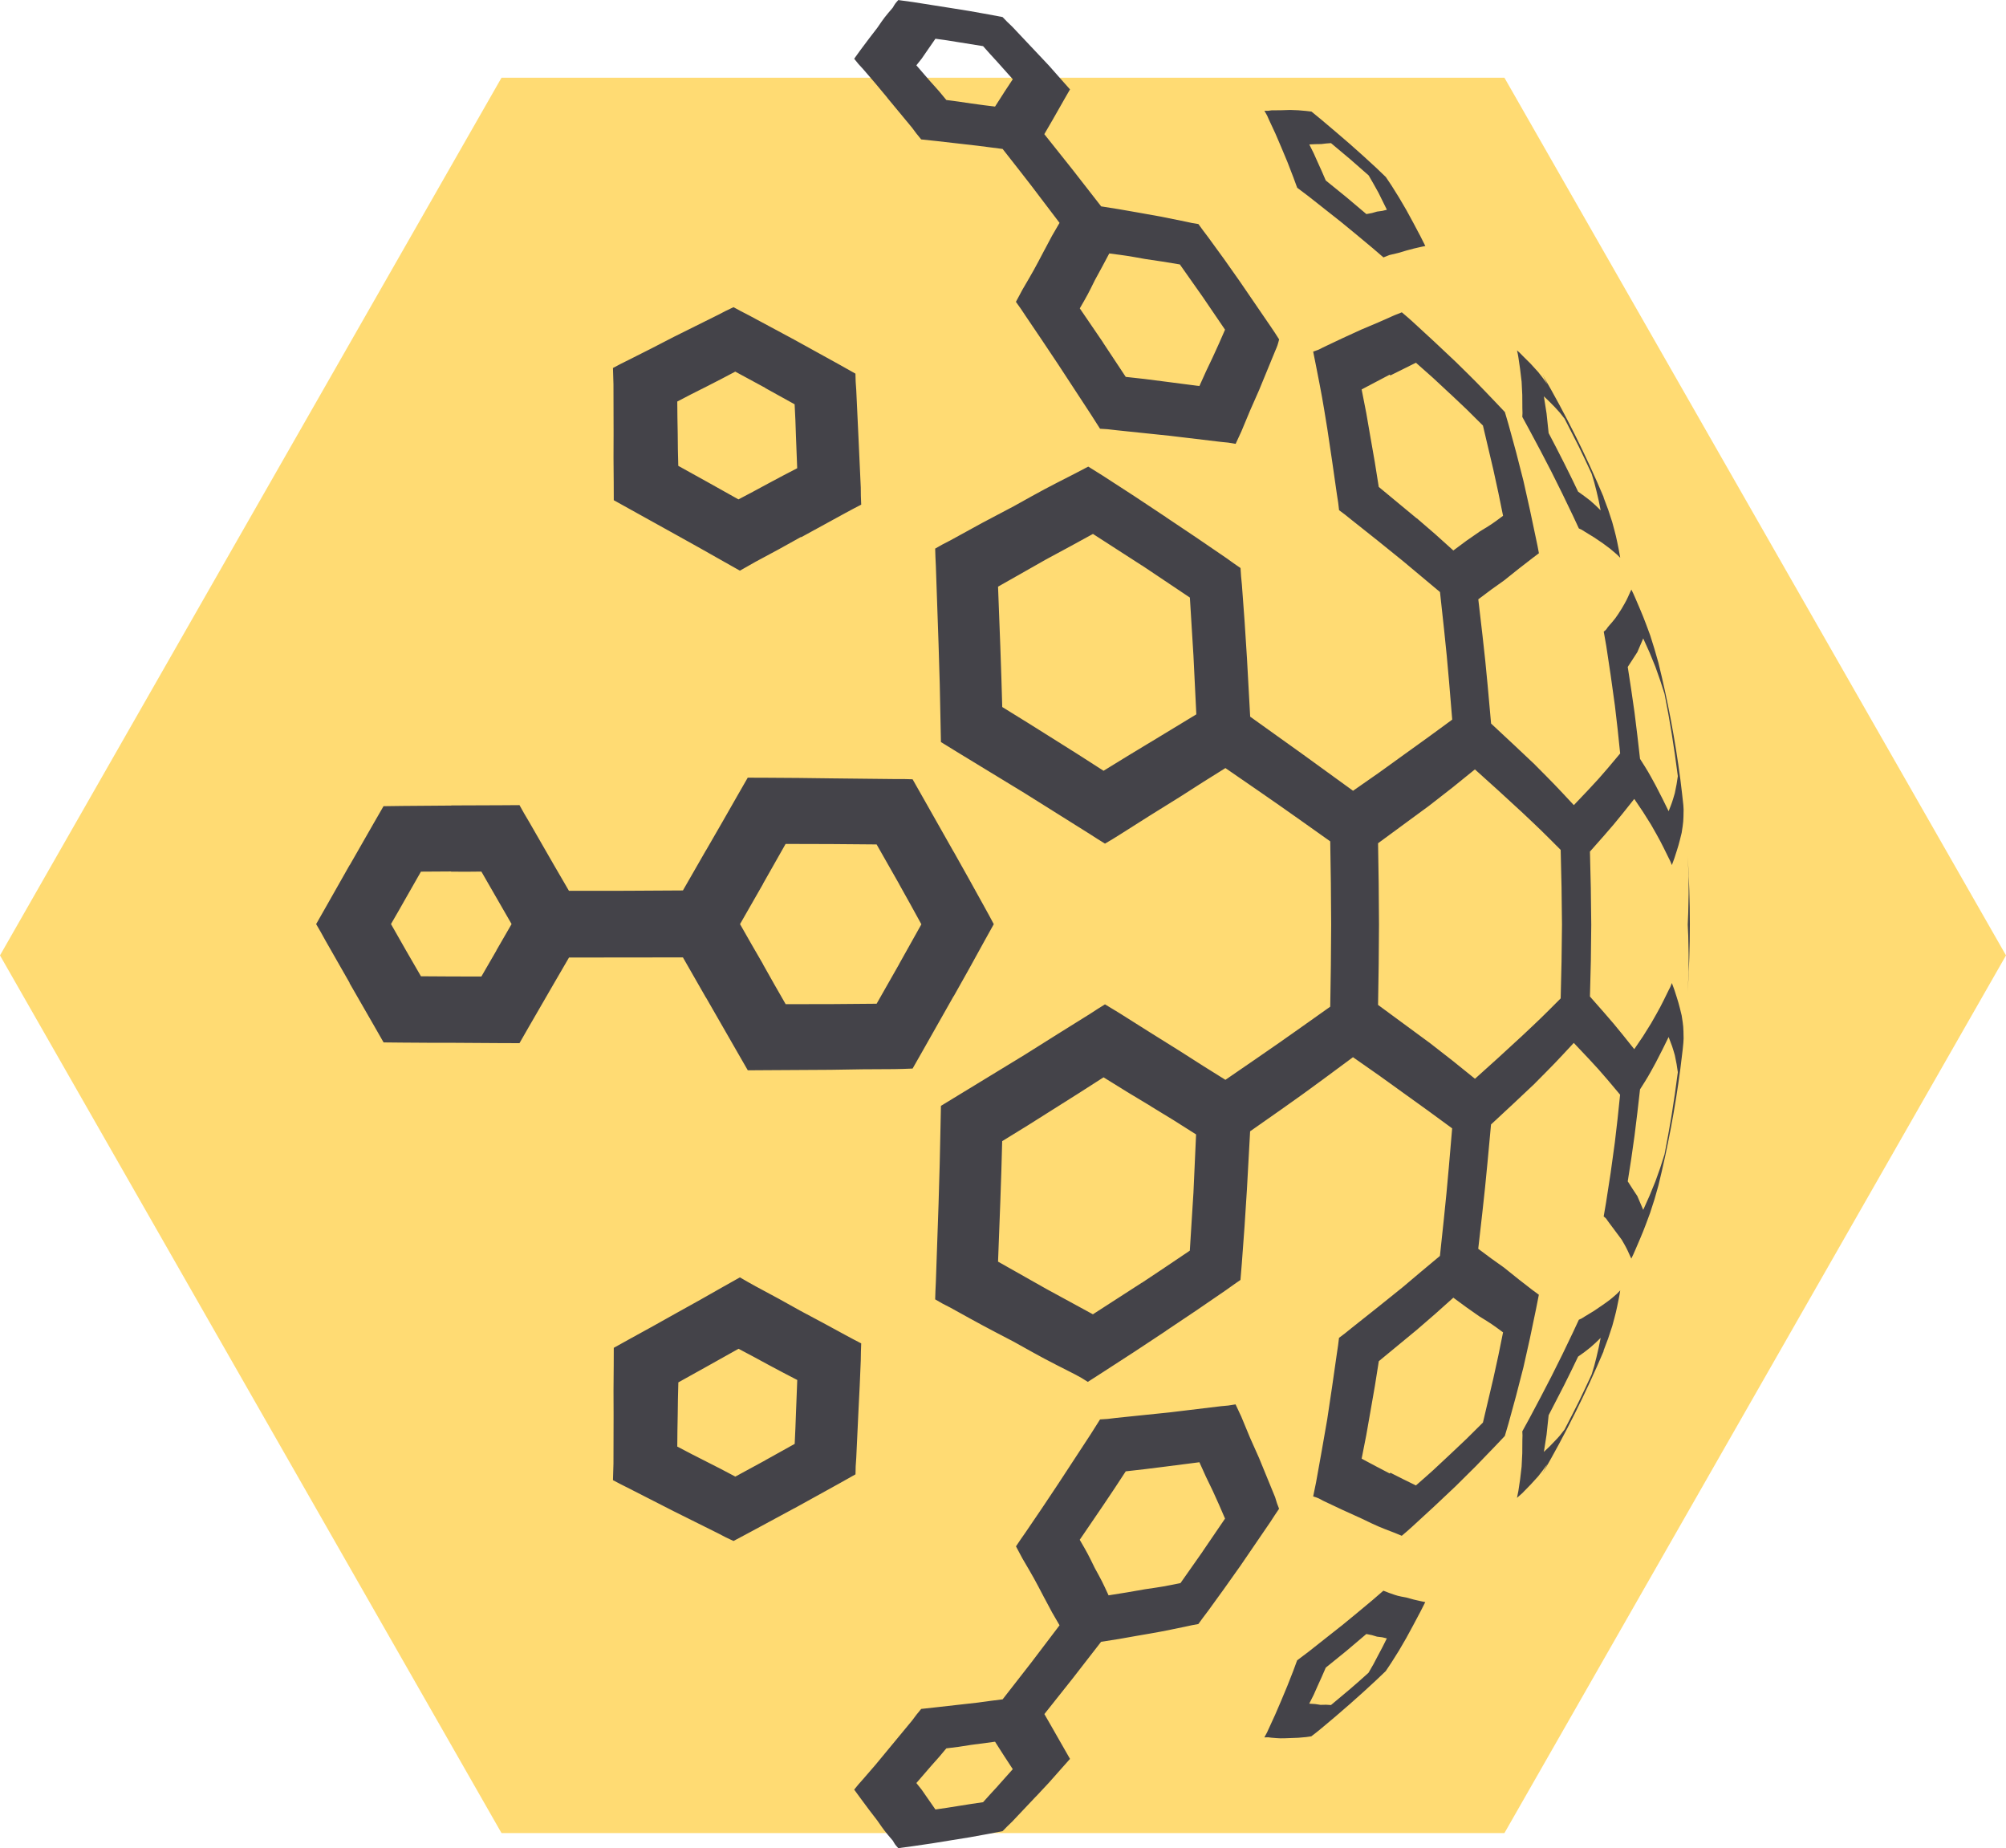
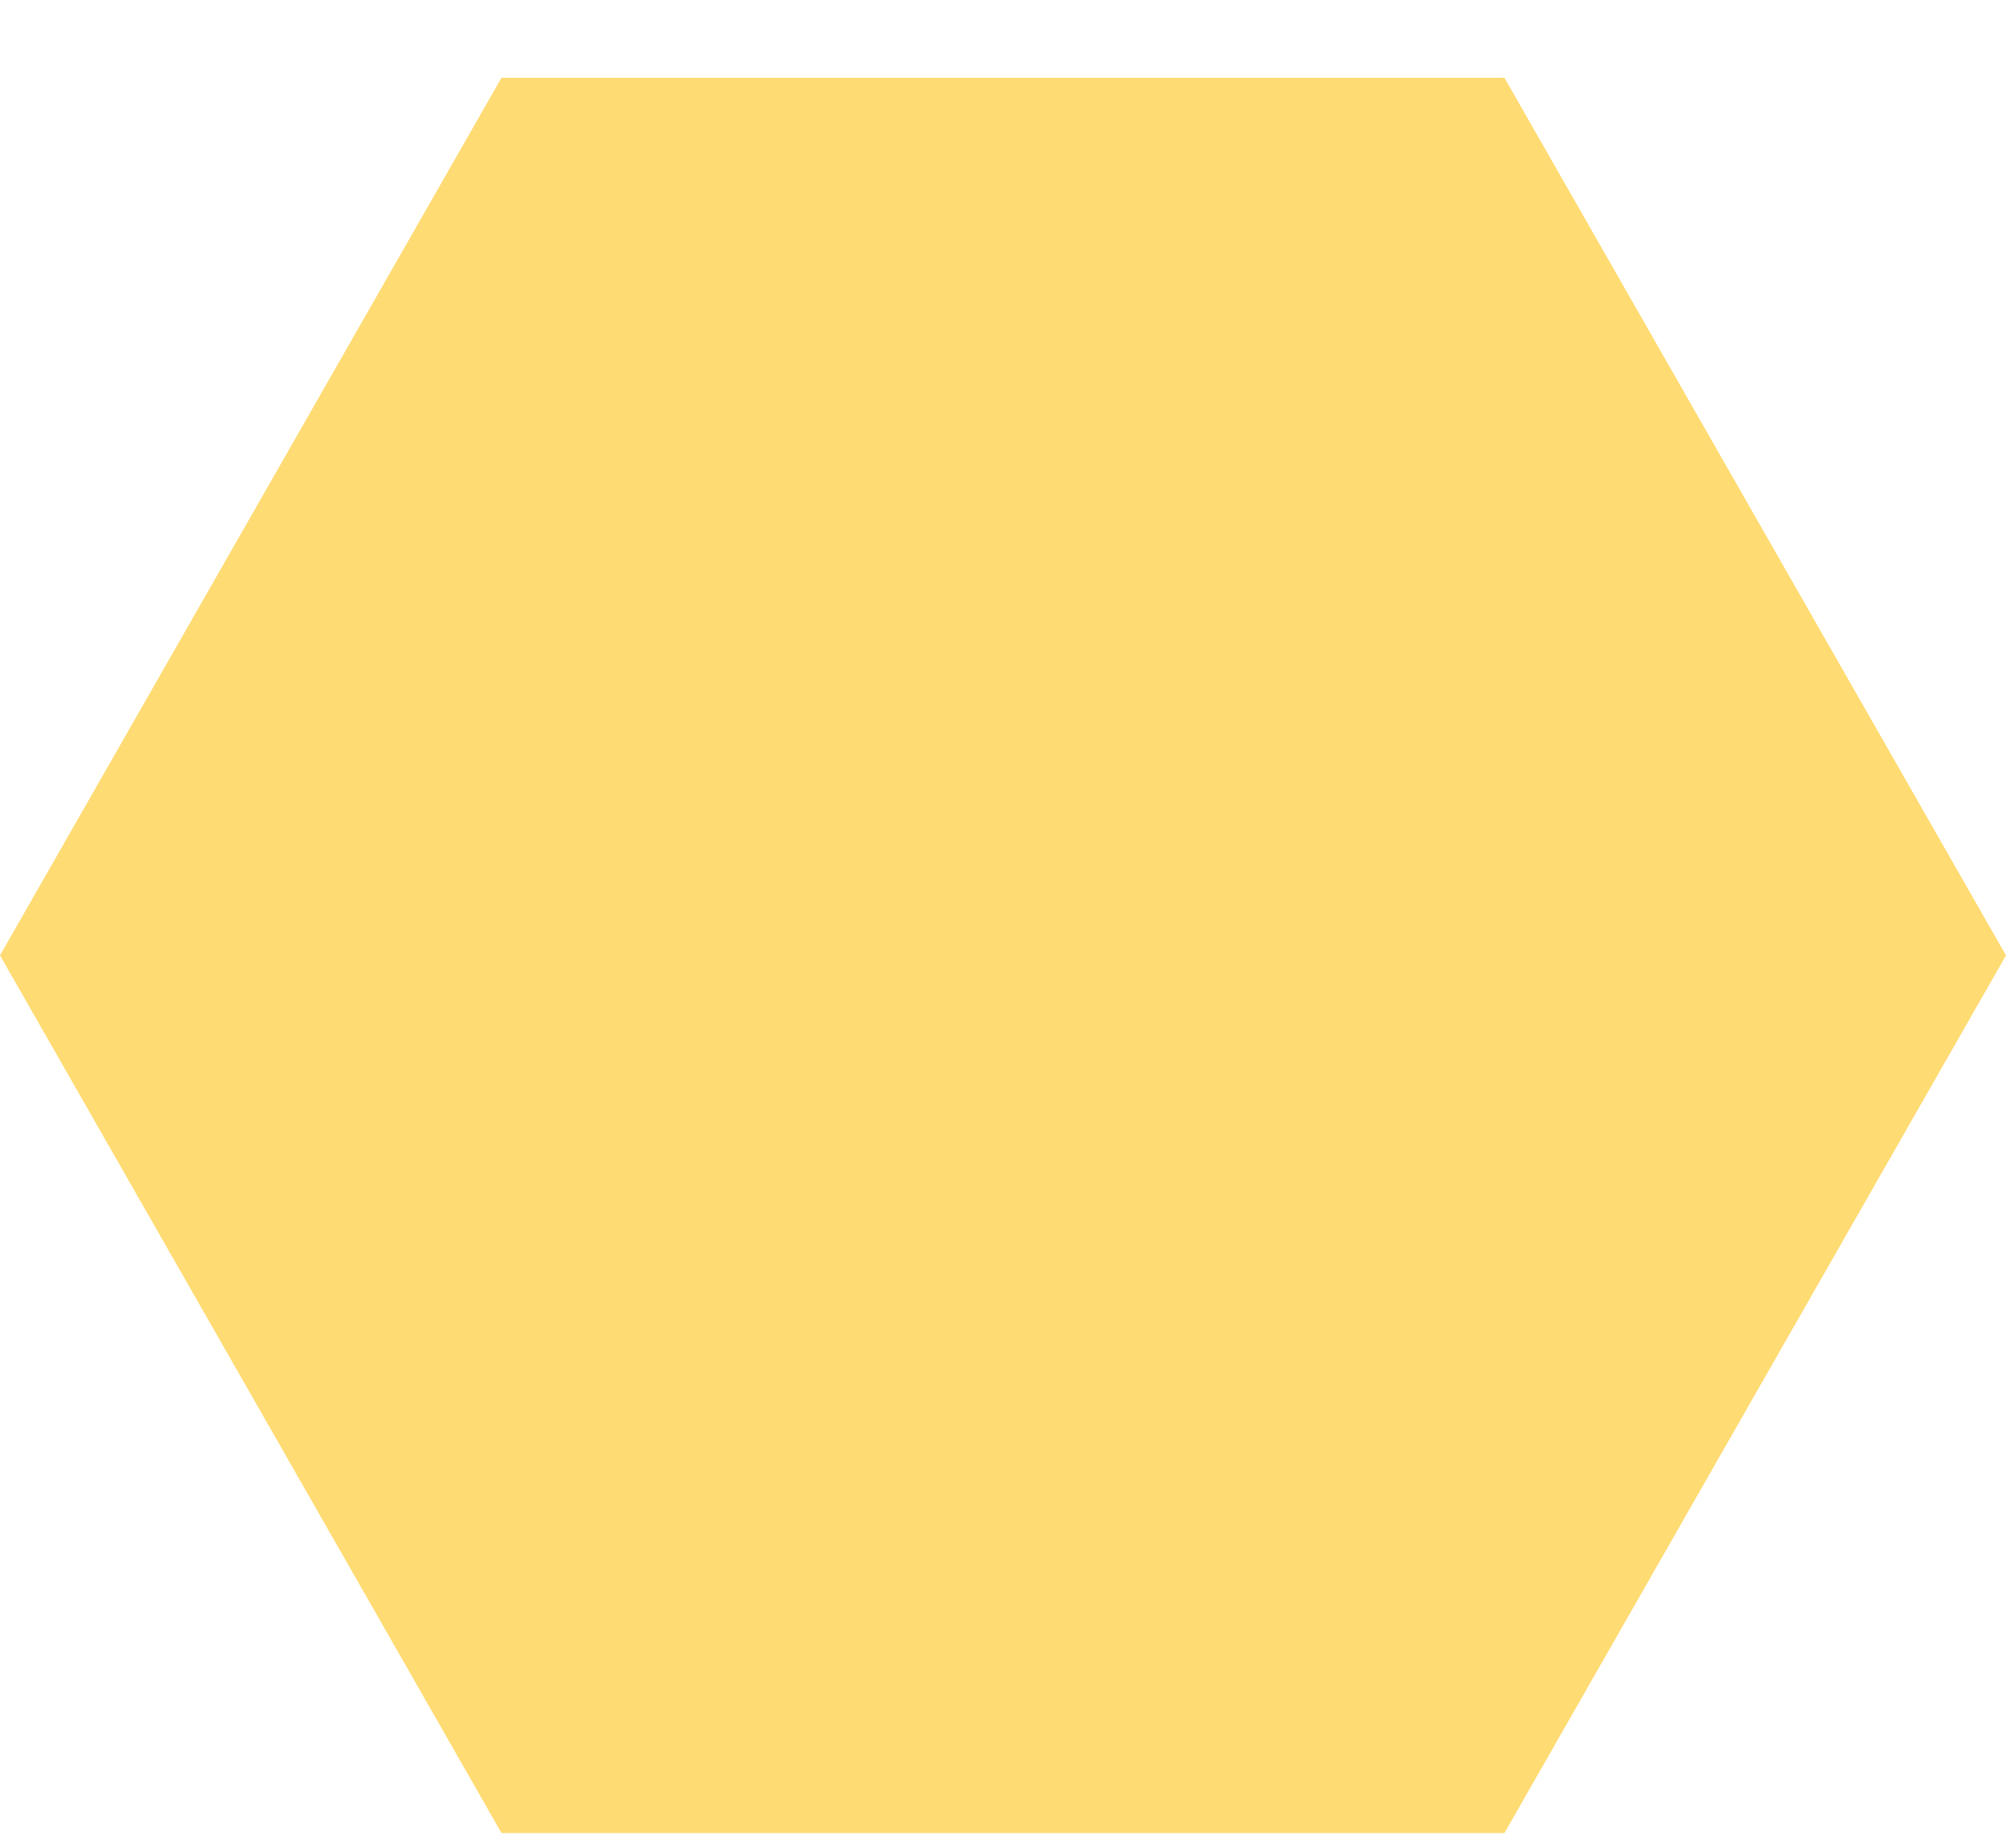
<svg xmlns="http://www.w3.org/2000/svg" version="1.1" id="Calque_1" x="0px" y="0px" width="32px" height="29.48px" viewBox="0 0 32 29.48" enable-background="new 0 0 32 29.48" xml:space="preserve">
  <g>
    <polygon fill="#FFDB73" points="8,29.24 0,15.24 8,1.24 23.999,1.24 32,15.24 23.999,29.24  " />
-     <path fill="#444349" d="M21.535,26.944c-0.145,0.122-0.145,0.122-0.303,0.254c-0.076-0.006-0.076-0.006-0.167-0.003   c-0.082-0.014-0.082-0.014-0.18-0.019c0.074-0.144,0.074-0.144,0.132-0.278c0.067-0.147,0.067-0.147,0.132-0.297   c0.169-0.138,0.169-0.138,0.326-0.264l0,0c0.166-0.142,0.166-0.142,0.321-0.272c0.092,0.017,0.092,0.017,0.17,0.042l0,0   c0.086,0.009,0.086,0.009,0.157,0.028c-0.071,0.143-0.071,0.143-0.146,0.283c-0.065,0.126-0.065,0.126-0.146,0.265   C21.691,26.809,21.691,26.809,21.535,26.944L21.535,26.944 M21.081,27.568c0.226-0.189,0.226-0.189,0.449-0.383l0,0   c0.221-0.196,0.221-0.196,0.425-0.385c0.076-0.071,0.076-0.071,0.151-0.144c0.039-0.059,0.039-0.059,0.088-0.132   c0.123-0.193,0.123-0.193,0.238-0.393c0.109-0.2,0.109-0.2,0.225-0.419c0.039-0.077,0.039-0.077,0.079-0.156   c-0.035-0.007-0.035-0.007-0.072-0.015c-0.11-0.024-0.11-0.024-0.229-0.058l0,0c-0.138-0.025-0.138-0.025-0.271-0.072   c-0.048-0.019-0.048-0.019-0.096-0.037c-0.088,0.076-0.088,0.076-0.177,0.153c-0.242,0.202-0.242,0.202-0.498,0.412   c0,0,0,0-0.001,0c-0.258,0.205-0.258,0.205-0.517,0.408c-0.092,0.068-0.092,0.068-0.183,0.138c-0.03,0.085-0.03,0.085-0.063,0.171   c-0.093,0.239-0.093,0.239-0.192,0.474c-0.094,0.221-0.094,0.221-0.194,0.437c-0.03,0.068-0.03,0.068-0.074,0.147   c0.063-0.003,0.063-0.003,0.113,0.005c0.144,0.012,0.144,0.012,0.295,0.006c0.133-0.004,0.133-0.004,0.259-0.016   c0.042-0.006,0.042-0.006,0.082-0.012C21.001,27.634,21.001,27.634,21.081,27.568z M11.269,23.315   c-0.235-0.119-0.235-0.119-0.465-0.24c0.002-0.252,0.002-0.252,0.007-0.507c0.003-0.258,0.003-0.258,0.01-0.517   c0.236-0.132,0.236-0.132,0.476-0.265c0.241-0.134,0.241-0.134,0.484-0.271c0.237,0.125,0.237,0.125,0.47,0.252l0,0   c0.232,0.124,0.232,0.124,0.467,0.246c-0.011,0.258-0.011,0.258-0.02,0.513c-0.009,0.252-0.009,0.252-0.021,0.506   c-0.236,0.131-0.236,0.131-0.467,0.26c0,0.001,0,0.001,0,0.001c-0.243,0.131-0.243,0.131-0.48,0.261   C11.504,23.434,11.504,23.434,11.269,23.315z M10.037,23.744c0.363,0.184,0.363,0.184,0.715,0.365   c0.356,0.178,0.356,0.178,0.709,0.353c0.115,0.061,0.115,0.061,0.24,0.119c0.12-0.064,0.12-0.064,0.248-0.132   c0.36-0.193,0.36-0.193,0.724-0.391c0,0.001,0,0.001,0,0.001c0.356-0.197,0.356-0.197,0.718-0.397   c0.128-0.071,0.128-0.071,0.256-0.144c0.002-0.128,0.002-0.128,0.012-0.261c0.018-0.379,0.018-0.379,0.036-0.765   c0.02-0.392,0.02-0.392,0.036-0.788c0.002-0.136,0.002-0.136,0.007-0.275c-0.124-0.064-0.124-0.064-0.248-0.131   c-0.352-0.192-0.352-0.192-0.713-0.384l0,0c-0.356-0.199-0.356-0.199-0.724-0.396c-0.126-0.07-0.126-0.07-0.25-0.142   c-0.135,0.076-0.135,0.076-0.265,0.149c-0.367,0.209-0.367,0.209-0.744,0.418c-0.372,0.209-0.372,0.209-0.744,0.413   c-0.129,0.072-0.129,0.072-0.259,0.144c0,0.14,0,0.14-0.001,0.28c-0.004,0.399-0.004,0.399-0.002,0.793c0,0.39,0,0.39-0.002,0.773   c-0.004,0.132-0.004,0.132-0.008,0.265C9.907,23.679,9.907,23.679,10.037,23.744z M10.811,6.914   c-0.005-0.255-0.005-0.255-0.007-0.509c0.229-0.12,0.229-0.12,0.465-0.238c0.235-0.12,0.235-0.12,0.46-0.239   c0.237,0.129,0.237,0.129,0.48,0.26c0,0.002,0,0.002-0.001,0.002c0.231,0.128,0.231,0.128,0.468,0.259   c0.013,0.254,0.013,0.254,0.021,0.506c0.009,0.256,0.009,0.256,0.02,0.514c-0.234,0.121-0.234,0.121-0.467,0.246l0,0   c-0.232,0.126-0.232,0.126-0.47,0.251c-0.243-0.137-0.243-0.137-0.484-0.271c-0.239-0.133-0.239-0.133-0.476-0.264   C10.813,7.171,10.813,7.171,10.811,6.914z M9.786,6.133c0.002,0.385,0.002,0.385,0.002,0.773C9.786,7.301,9.786,7.301,9.79,7.7   c0.001,0.14,0.001,0.14,0.001,0.279c0.13,0.071,0.13,0.071,0.259,0.144c0.371,0.206,0.371,0.206,0.744,0.413   c0.376,0.209,0.376,0.209,0.75,0.421c0.124,0.07,0.124,0.07,0.259,0.146c0.124-0.071,0.124-0.071,0.25-0.142   c0.367-0.196,0.367-0.196,0.723-0.395c0.001,0,0.001,0,0.007,0.002c0.355-0.194,0.355-0.194,0.707-0.387   c0.124-0.067,0.124-0.067,0.248-0.131c-0.006-0.14-0.006-0.14-0.007-0.275c-0.017-0.396-0.017-0.396-0.036-0.787   c-0.019-0.386-0.019-0.386-0.036-0.767c-0.01-0.132-0.01-0.132-0.013-0.261c-0.127-0.071-0.127-0.071-0.256-0.144   c-0.351-0.195-0.351-0.195-0.717-0.396l0,0c-0.363-0.196-0.363-0.196-0.724-0.389C11.82,4.965,11.82,4.965,11.701,4.9   c-0.125,0.059-0.125,0.059-0.241,0.12c-0.352,0.174-0.352,0.174-0.708,0.352c-0.353,0.183-0.353,0.183-0.715,0.365   c-0.13,0.064-0.13,0.064-0.259,0.133C9.782,6.001,9.782,6.001,9.786,6.133z M21.077,2.298c0.079-0.01,0.079-0.01,0.155-0.015   c0.157,0.132,0.157,0.132,0.303,0.254c0.156,0.135,0.156,0.135,0.298,0.261c0.08,0.138,0.08,0.138,0.157,0.277   c0.063,0.129,0.063,0.129,0.134,0.271c-0.071,0.019-0.071,0.019-0.157,0.029c-0.078,0.024-0.078,0.024-0.17,0.04   c-0.154-0.13-0.154-0.13-0.321-0.271c-0.157-0.127-0.157-0.127-0.327-0.265c-0.063-0.147-0.063-0.147-0.131-0.296   c-0.059-0.135-0.059-0.135-0.132-0.279C20.983,2.299,20.983,2.299,21.077,2.298z M20.838,1.77   c-0.126-0.012-0.126-0.012-0.259-0.016c-0.138,0.005-0.138,0.005-0.295,0.006c-0.05,0.008-0.05,0.008-0.114,0.007   c0.045,0.077,0.045,0.077,0.074,0.146c0.102,0.216,0.102,0.216,0.195,0.436c0.1,0.236,0.1,0.236,0.191,0.475   c0.032,0.085,0.032,0.085,0.063,0.171c0.091,0.068,0.091,0.068,0.183,0.138c0.259,0.203,0.259,0.203,0.517,0.408   c0.256,0.21,0.256,0.21,0.498,0.412c0.09,0.076,0.09,0.076,0.178,0.153c0.048-0.02,0.048-0.02,0.096-0.038   c0.145-0.033,0.145-0.033,0.271-0.072c0.118-0.032,0.118-0.032,0.229-0.057c0.037-0.009,0.037-0.009,0.072-0.015   c-0.04-0.079-0.04-0.079-0.079-0.157c-0.115-0.218-0.115-0.218-0.225-0.419c-0.115-0.198-0.115-0.198-0.238-0.393   c-0.049-0.072-0.049-0.072-0.088-0.131c-0.075-0.072-0.075-0.072-0.151-0.145c-0.204-0.188-0.204-0.188-0.425-0.384   c-0.224-0.193-0.224-0.193-0.449-0.383c-0.08-0.065-0.08-0.065-0.161-0.132C20.88,1.775,20.88,1.775,20.838,1.77z M22.179,5.989   c0.209-0.105,0.209-0.105,0.408-0.203c0.272,0.239,0.272,0.239,0.55,0.5c0,0,0,0,0-0.001c0.257,0.241,0.257,0.241,0.519,0.503   c0.082,0.343,0.082,0.343,0.165,0.7c0.082,0.372,0.082,0.372,0.156,0.74c-0.179,0.133-0.179,0.133-0.377,0.253   c-0.001,0.002-0.001,0.002-0.001,0.002c-0.205,0.14-0.205,0.14-0.415,0.298c-0.289-0.262-0.289-0.262-0.583-0.514   c0,0,0,0-0.001,0.002c-0.295-0.244-0.295-0.244-0.606-0.502c-0.062-0.396-0.062-0.396-0.133-0.796   c-0.064-0.379-0.064-0.379-0.14-0.759c0.229-0.122,0.229-0.122,0.448-0.236C22.178,5.989,22.178,5.989,22.179,5.989z    M22.797,12.853c0.377-0.292,0.377-0.292,0.731-0.58c0.373,0.335,0.373,0.335,0.725,0.66c0,0,0,0,0.001,0   c0.331,0.312,0.331,0.312,0.642,0.624c0.015,0.587,0.015,0.587,0.021,1.193c-0.006,0.588-0.006,0.588-0.021,1.176   c-0.311,0.312-0.311,0.312-0.642,0.623c0,0,0,0-0.001,0c-0.352,0.325-0.352,0.325-0.724,0.659c-0.355-0.288-0.355-0.288-0.732-0.58   c-0.001,0-0.001,0-0.001,0c-0.398-0.293-0.398-0.293-0.813-0.598c0.011-0.643,0.011-0.643,0.015-1.282   c-0.004-0.655-0.004-0.655-0.015-1.297C22.397,13.146,22.397,13.146,22.797,12.853C22.796,12.853,22.796,12.853,22.797,12.853z    M15.957,10.308c-0.019-0.479-0.019-0.479-0.036-0.95c0.386-0.219,0.386-0.219,0.765-0.434c0.379-0.204,0.379-0.204,0.749-0.407   c0.394,0.253,0.394,0.253,0.78,0.503c0.001,0,0.001,0,0.002,0c0.386,0.258,0.386,0.258,0.764,0.512   c0.029,0.458,0.029,0.458,0.057,0.925c0.023,0.465,0.023,0.465,0.046,0.938c-0.359,0.218-0.359,0.218-0.725,0.44c0,0,0,0-0.001,0   c-0.374,0.226-0.374,0.226-0.754,0.46c-0.399-0.257-0.399-0.257-0.802-0.51c-0.407-0.256-0.407-0.256-0.814-0.507   C15.974,10.794,15.974,10.794,15.957,10.308z M16.687,20.558c-0.38-0.214-0.38-0.214-0.766-0.433   c0.018-0.472,0.018-0.472,0.036-0.952c0.017-0.485,0.017-0.485,0.03-0.97c0.408-0.25,0.408-0.25,0.815-0.508   c0.402-0.253,0.402-0.253,0.802-0.51c0.379,0.236,0.379,0.236,0.753,0.46c0.001,0.002,0.001,0.002,0.001,0.002   c0.366,0.222,0.366,0.222,0.722,0.449c-0.02,0.464-0.02,0.464-0.042,0.929c-0.028,0.467-0.028,0.467-0.058,0.925   c-0.378,0.255-0.378,0.255-0.764,0.512c0,0,0,0-0.001-0.001c-0.388,0.25-0.388,0.25-0.781,0.504   C17.064,20.763,17.064,20.763,16.687,20.558z M23.137,23.195c-0.277,0.261-0.277,0.261-0.55,0.5   c-0.199-0.097-0.199-0.097-0.408-0.203c-0.001,0-0.001,0-0.009,0.013c-0.221-0.115-0.221-0.115-0.449-0.237   c0.076-0.379,0.076-0.379,0.141-0.757c0.071-0.401,0.071-0.401,0.133-0.798c0.311-0.258,0.311-0.258,0.606-0.5   c0.293-0.252,0.293-0.252,0.583-0.513c0.212,0.157,0.212,0.157,0.416,0.299c0.198,0.122,0.198,0.122,0.377,0.254   c-0.074,0.369-0.074,0.369-0.156,0.739c-0.083,0.357-0.083,0.357-0.165,0.7C23.394,22.954,23.394,22.954,23.137,23.195   L23.137,23.195z M26.668,17.777c-0.053,0.309-0.053,0.309-0.115,0.636c-0.068,0.217-0.068,0.217-0.146,0.432   c-0.092,0.229-0.092,0.229-0.194,0.454c-0.043-0.102-0.043-0.102-0.096-0.224c0,0,0,0-0.001,0c-0.07-0.105-0.07-0.105-0.15-0.231   c0.056-0.354,0.056-0.354,0.108-0.726c0.046-0.37,0.046-0.37,0.088-0.741c0.129-0.203,0.129-0.203,0.251-0.427l0,0   c0.109-0.211,0.109-0.211,0.205-0.408c0.057,0.146,0.057,0.146,0.099,0.29c0.03,0.145,0.03,0.145,0.048,0.271   C26.719,17.448,26.719,17.448,26.668,17.777z M26.407,10.636c0.077,0.216,0.077,0.216,0.146,0.433   c0.063,0.327,0.063,0.327,0.115,0.637c0.051,0.328,0.051,0.328,0.097,0.675c-0.018,0.125-0.018,0.125-0.048,0.27   c-0.042,0.145-0.042,0.145-0.099,0.289c-0.096-0.197-0.096-0.197-0.205-0.408l0,0c-0.122-0.224-0.122-0.224-0.251-0.427   c-0.042-0.371-0.042-0.371-0.088-0.741c-0.053-0.371-0.053-0.371-0.108-0.725c0.08-0.125,0.08-0.125,0.15-0.232c0,0,0,0,0.001,0   c0.053-0.121,0.053-0.121,0.096-0.223C26.315,10.407,26.315,10.407,26.407,10.636z M14.778,0.826   c0.072-0.105,0.072-0.105,0.144-0.208c0.186,0.025,0.186,0.025,0.386,0.058c0.188,0.029,0.188,0.029,0.374,0.06   c0.111,0.125,0.111,0.125,0.234,0.259c0.121,0.134,0.121,0.134,0.24,0.269c-0.069,0.104-0.069,0.104-0.14,0.212   c0,0.001,0,0.001,0,0.001c-0.071,0.109-0.071,0.109-0.143,0.223c-0.183-0.022-0.183-0.022-0.378-0.049   c-0.206-0.031-0.206-0.031-0.399-0.056c-0.113-0.138-0.113-0.138-0.242-0.281c0,0.001,0,0.001,0,0.001   c-0.117-0.137-0.117-0.137-0.236-0.273C14.705,0.935,14.705,0.935,14.778,0.826z M17.465,4.47L17.465,4.47   c0.117-0.214,0.117-0.214,0.23-0.427c0.281,0.036,0.281,0.036,0.576,0.089c0.274,0.04,0.274,0.04,0.55,0.086   c0.184,0.259,0.184,0.259,0.363,0.515c0.176,0.259,0.176,0.259,0.358,0.526c-0.096,0.221-0.096,0.221-0.197,0.441   c-0.107,0.223-0.107,0.223-0.212,0.458c-0.286-0.036-0.286-0.036-0.579-0.075c-0.299-0.039-0.299-0.039-0.596-0.071   c-0.18-0.272-0.18-0.272-0.362-0.547c0,0,0,0,0-0.002c-0.188-0.274-0.188-0.274-0.371-0.544C17.353,4.697,17.353,4.697,17.465,4.47   z M16.902,3.555c-0.122,0.207-0.122,0.207-0.237,0.427c-0.001,0-0.001,0-0.001,0.001c-0.167,0.318-0.167,0.318-0.354,0.638   c-0.051,0.097-0.051,0.097-0.104,0.194c0.082,0.114,0.082,0.114,0.153,0.222c0.26,0.384,0.26,0.384,0.518,0.771l0,0   c0.258,0.392,0.258,0.392,0.521,0.796c0.075,0.117,0.075,0.117,0.15,0.235c0.123,0.007,0.123,0.007,0.254,0.023   c0.433,0.046,0.433,0.046,0.854,0.089c0.419,0.05,0.419,0.05,0.822,0.098c0.113,0.01,0.113,0.01,0.233,0.031   c0.046-0.099,0.046-0.099,0.091-0.197c0.141-0.341,0.141-0.341,0.283-0.66c0.131-0.319,0.131-0.319,0.257-0.625   c0.037-0.086,0.037-0.086,0.063-0.184c-0.063-0.099-0.063-0.099-0.136-0.207c-0.255-0.373-0.255-0.373-0.496-0.725   c-0.247-0.352-0.247-0.352-0.503-0.702c-0.082-0.108-0.082-0.108-0.153-0.206c-0.102-0.016-0.102-0.016-0.215-0.041   c-0.388-0.08-0.388-0.08-0.772-0.147c-0.283-0.05-0.283-0.05-0.564-0.094c-0.457-0.589-0.457-0.589-0.907-1.152   c0.067-0.116,0.067-0.116,0.133-0.229l0,0c0.104-0.181,0.104-0.181,0.202-0.355c0.037-0.065,0.037-0.065,0.075-0.13   c-0.076-0.086-0.076-0.086-0.152-0.171c-0.185-0.212-0.185-0.212-0.389-0.426c-0.193-0.205-0.193-0.205-0.38-0.403   c-0.084-0.08-0.084-0.08-0.155-0.154c-0.111-0.021-0.111-0.021-0.224-0.042c-0.303-0.055-0.303-0.055-0.589-0.1   c-0.301-0.048-0.301-0.048-0.615-0.097c-0.11-0.014-0.11-0.014-0.235-0.032c-0.052,0.058-0.052,0.058-0.088,0.121   c-0.132,0.154-0.132,0.154-0.248,0.323c-0.132,0.171-0.132,0.171-0.265,0.349c-0.051,0.07-0.051,0.07-0.103,0.143   c0.064,0.081,0.064,0.081,0.144,0.167c0.195,0.226,0.195,0.226,0.384,0.454c0,0.002,0,0.002,0,0.002   c0.195,0.235,0.195,0.235,0.396,0.478c0.066,0.09,0.066,0.09,0.145,0.186c0.127,0.014,0.127,0.014,0.255,0.027   c0.329,0.038,0.329,0.038,0.648,0.074c0.203,0.026,0.203,0.026,0.396,0.051C16.447,2.953,16.447,2.953,16.902,3.555z M6.475,15.158   c-0.119-0.21-0.119-0.21-0.238-0.418c0.119-0.205,0.119-0.205,0.239-0.417l0,0c0.12-0.21,0.12-0.21,0.239-0.419   c0.241-0.001,0.241-0.001,0.481-0.003c-0.001,0.003-0.001,0.003,0,0.003c0.241,0.002,0.241,0.002,0.483-0.001   c0.12,0.21,0.12,0.21,0.24,0.417c0.121,0.211,0.121,0.211,0.242,0.42c-0.121,0.208-0.121,0.208-0.242,0.419   c-0.001,0-0.001,0,0,0.003c-0.119,0.208-0.119,0.208-0.24,0.415c-0.241,0-0.241,0-0.484-0.001c-0.24-0.002-0.24-0.002-0.48-0.003   C6.595,15.365,6.595,15.365,6.475,15.158C6.475,15.158,6.475,15.158,6.475,15.158z M12.172,15.38   c-0.184-0.317-0.184-0.317-0.367-0.639c0.184-0.323,0.184-0.323,0.367-0.641c0-0.003,0-0.003,0-0.003   c0.181-0.318,0.181-0.318,0.36-0.635c0.366,0,0.366,0,0.729,0.002c0.362,0.003,0.362,0.003,0.723,0.006   c0.181,0.318,0.181,0.318,0.36,0.633c-0.001,0-0.001,0-0.001,0c0.179,0.32,0.179,0.32,0.355,0.641   c-0.177,0.314-0.177,0.314-0.355,0.634c0.001,0,0.001,0,0.001,0c-0.18,0.319-0.18,0.319-0.36,0.633   c-0.36,0.004-0.36,0.004-0.722,0.006c-0.363,0.001-0.363,0.001-0.729,0.001c-0.181-0.315-0.181-0.315-0.361-0.635   C12.172,15.383,12.172,15.383,12.172,15.38z M10.894,15.272c0.184,0.321,0.184,0.321,0.367,0.641   c0.001-0.002,0.001-0.002,0.001-0.001c0.258,0.45,0.258,0.45,0.515,0.897c0.075,0.132,0.075,0.132,0.152,0.264   c0.148,0,0.148,0,0.298-0.002c0.515-0.003,0.515-0.003,1.025-0.006c0.51-0.009,0.51-0.009,1.013-0.011   c0.146-0.003,0.146-0.003,0.293-0.009c0.073-0.126,0.073-0.126,0.148-0.26c0.254-0.448,0.254-0.448,0.506-0.894c0,0,0,0,0.002,0   c0.249-0.442,0.249-0.442,0.496-0.892c0.071-0.13,0.071-0.13,0.143-0.257c-0.071-0.134-0.071-0.134-0.143-0.264   c-0.248-0.449-0.248-0.449-0.497-0.892c-0.001,0-0.001,0-0.001,0c-0.252-0.445-0.252-0.445-0.506-0.894   c-0.073-0.129-0.073-0.129-0.148-0.261c-0.147-0.005-0.147-0.005-0.29-0.004c-0.506-0.006-0.506-0.006-1.014-0.011   c-0.513-0.007-0.513-0.007-1.027-0.01c-0.149-0.001-0.149-0.001-0.299-0.001c-0.076,0.131-0.076,0.131-0.151,0.263   c-0.256,0.449-0.256,0.449-0.515,0.897c-0.001,0-0.001,0-0.001,0c-0.184,0.319-0.184,0.319-0.367,0.639   C9.984,14.21,9.984,14.21,9.076,14.21c-0.121-0.208-0.121-0.208-0.242-0.416c-0.196-0.343-0.196-0.343-0.394-0.685   c-0.078-0.131-0.078-0.131-0.153-0.266c-0.151,0.002-0.151,0.002-0.304,0.002c-0.392,0.001-0.392,0.001-0.785,0.003   c0.001,0.002,0.001,0.002,0.002,0.002c-0.392,0.002-0.392,0.002-0.781,0.006c-0.151,0.003-0.151,0.003-0.301,0.004   c-0.074,0.13-0.074,0.13-0.151,0.262c-0.194,0.339-0.194,0.339-0.388,0.678c-0.001,0-0.001,0-0.002,0   c-0.194,0.342-0.194,0.342-0.386,0.681c-0.074,0.13-0.074,0.13-0.148,0.26c0.074,0.126,0.074,0.126,0.148,0.261   c0.193,0.338,0.193,0.338,0.386,0.676c0,0.006,0,0.006,0,0.006c0.195,0.34,0.195,0.34,0.391,0.68   c0.074,0.131,0.074,0.131,0.151,0.264c0.148,0.001,0.148,0.001,0.3,0.003c0.391,0.003,0.391,0.003,0.779,0.003   c0.394,0.003,0.394,0.003,0.785,0.005c0.152,0,0.152,0,0.304,0.001c0.078-0.134,0.078-0.134,0.153-0.267   c0.196-0.34,0.196-0.34,0.394-0.681l0,0c0.121-0.209,0.121-0.209,0.243-0.418C9.986,15.272,9.986,15.272,10.894,15.272z    M15.308,28.805c-0.199,0.032-0.199,0.032-0.386,0.059c-0.071-0.103-0.071-0.103-0.144-0.207c-0.073-0.108-0.073-0.108-0.16-0.215   c0.119-0.138,0.119-0.138,0.236-0.273l0,0c0.129-0.144,0.129-0.144,0.242-0.28c0.193-0.023,0.193-0.023,0.399-0.056   c0.195-0.027,0.195-0.027,0.378-0.05c0.072,0.113,0.072,0.113,0.143,0.224c0.07,0.108,0.07,0.108,0.14,0.214   c-0.119,0.135-0.119,0.135-0.24,0.269c0,0,0,0,0,0.001c-0.122,0.132-0.122,0.132-0.234,0.257   C15.495,28.775,15.495,28.775,15.308,28.805z M18.271,25.35c-0.295,0.052-0.295,0.052-0.587,0.098   c-0.102-0.221-0.102-0.221-0.22-0.436l0,0c-0.112-0.229-0.112-0.229-0.24-0.45c0.184-0.27,0.184-0.27,0.372-0.546   c0.183-0.272,0.183-0.272,0.362-0.546c0.297-0.033,0.297-0.033,0.597-0.071c0.293-0.038,0.293-0.038,0.578-0.074   c0.104,0.233,0.104,0.233,0.213,0.456c0.101,0.222,0.101,0.222,0.196,0.443c-0.183,0.267-0.183,0.267-0.358,0.525c0,0,0,0,0.001,0   c-0.18,0.257-0.18,0.257-0.354,0.504C18.546,25.31,18.546,25.31,18.271,25.35z M17.565,26.189c0.281-0.043,0.281-0.043,0.564-0.094   c0.386-0.066,0.386-0.066,0.772-0.146c0.113-0.025,0.113-0.025,0.215-0.043c0.071-0.098,0.071-0.098,0.153-0.206   c0.255-0.351,0.255-0.351,0.503-0.702c0,0.001,0,0.001,0,0.001c0.241-0.352,0.241-0.352,0.496-0.726   c0.063-0.098,0.063-0.098,0.136-0.206c-0.034-0.086-0.034-0.086-0.063-0.184c-0.126-0.307-0.126-0.307-0.256-0.625   c-0.144-0.319-0.144-0.319-0.284-0.661c-0.045-0.098-0.045-0.098-0.091-0.195c-0.12,0.02-0.12,0.02-0.232,0.029   c-0.404,0.048-0.404,0.048-0.822,0.099c-0.422,0.044-0.422,0.044-0.854,0.088c-0.131,0.017-0.131,0.017-0.254,0.024   c-0.075,0.117-0.075,0.117-0.149,0.236c-0.264,0.404-0.264,0.404-0.521,0.796c-0.258,0.388-0.258,0.388-0.519,0.771   c-0.08,0.114-0.08,0.114-0.152,0.222c0.052,0.097,0.052,0.097,0.103,0.193c0.187,0.319,0.187,0.319,0.354,0.638   c0,0,0,0,0.001,0.001c0.115,0.219,0.115,0.219,0.237,0.427c-0.455,0.602-0.455,0.602-0.908,1.181   c-0.193,0.024-0.193,0.024-0.396,0.052c-0.319,0.036-0.319,0.036-0.648,0.073c-0.128,0.014-0.128,0.014-0.255,0.028   c-0.078,0.094-0.078,0.094-0.145,0.185c-0.201,0.242-0.201,0.242-0.396,0.479l0,0c-0.188,0.229-0.188,0.229-0.384,0.454   c-0.078,0.087-0.078,0.087-0.144,0.169c0.052,0.07,0.052,0.07,0.104,0.142c0.132,0.179,0.132,0.179,0.264,0.35   c0.116,0.167,0.116,0.167,0.249,0.323c0.036,0.063,0.036,0.063,0.087,0.119c0.125-0.018,0.125-0.018,0.235-0.032   c0.3-0.043,0.3-0.043,0.615-0.095c0.286-0.045,0.286-0.045,0.589-0.101c0.112-0.021,0.112-0.021,0.224-0.043   c0.071-0.073,0.071-0.073,0.155-0.154c0.186-0.196,0.186-0.196,0.38-0.402c0,0,0,0,0.001,0c0.203-0.215,0.203-0.215,0.388-0.426   c0.076-0.086,0.076-0.086,0.152-0.171c-0.037-0.064-0.037-0.064-0.075-0.131c-0.099-0.174-0.099-0.174-0.202-0.354   c-0.065-0.114-0.065-0.114-0.132-0.23C17.109,26.779,17.109,26.779,17.565,26.189z M25.181,22.367L25.181,22.367   c-0.11,0.218-0.11,0.218-0.223,0.436c-0.075,0.099-0.075,0.099-0.149,0.177c-0.087,0.092-0.087,0.092-0.181,0.18   c0.02-0.129,0.02-0.129,0.043-0.273c0.016-0.147,0.016-0.147,0.033-0.312c0.119-0.229,0.119-0.229,0.244-0.473   c0.115-0.231,0.115-0.231,0.226-0.462c0.1-0.07,0.1-0.07,0.193-0.144c0.086-0.075,0.086-0.075,0.167-0.155   c-0.031,0.156-0.031,0.156-0.068,0.313l0,0c-0.034,0.136-0.034,0.136-0.076,0.271C25.287,22.146,25.287,22.146,25.181,22.367z    M24.809,6.501c0.074,0.08,0.074,0.08,0.149,0.177c0.112,0.219,0.112,0.219,0.223,0.437l0,0c0.106,0.22,0.106,0.22,0.209,0.442   c0.042,0.135,0.042,0.135,0.076,0.271c0.037,0.155,0.037,0.155,0.068,0.313c-0.081-0.08-0.081-0.08-0.167-0.156   c-0.094-0.072-0.094-0.072-0.193-0.143c-0.111-0.231-0.111-0.231-0.226-0.461c-0.125-0.246-0.125-0.246-0.244-0.473   c-0.018-0.165-0.018-0.165-0.033-0.312l0,0c-0.023-0.146-0.023-0.146-0.043-0.274C24.721,6.41,24.721,6.41,24.809,6.501z    M25.582,7.931c-0.285-0.675-0.611-1.327-0.976-1.956c0.039,0.077,0.039,0.077,0.079,0.156c-0.071-0.1-0.071-0.1-0.148-0.197   c-0.118-0.132-0.118-0.132-0.248-0.259c-0.049-0.051-0.049-0.051-0.09-0.086c0.013,0.054,0.013,0.054,0.022,0.107   c0.028,0.186,0.028,0.186,0.052,0.392l0,0c0.012,0.211,0.012,0.211,0.012,0.426c0.003,0.075,0.003,0.075-0.001,0.136   c0.057,0.103,0.057,0.103,0.113,0.208c0.183,0.341,0.183,0.341,0.354,0.672c0.174,0.348,0.174,0.348,0.342,0.699   c0.043,0.093,0.043,0.093,0.093,0.2c0.044,0.019,0.044,0.019,0.096,0.053c0.148,0.089,0.148,0.089,0.286,0.184   c0.118,0.086,0.118,0.086,0.223,0.177c0.028,0.026,0.028,0.026,0.055,0.054c-0.012-0.068-0.012-0.068-0.025-0.139   c-0.042-0.207-0.042-0.207-0.102-0.428c-0.064-0.201-0.064-0.201-0.139-0.396C25.581,7.933,25.581,7.933,25.582,7.931z    M26.923,15.823c0.021-0.358,0.034-0.719,0.034-1.083c0-0.363-0.013-0.725-0.034-1.083c0.007,0.133,0.008,0.157,0.014,0.321l0,0   c0.001,0.28,0.001,0.28-0.006,0.577c-0.004,0.087-0.004,0.087-0.008,0.196c0.004,0.087,0.004,0.087,0.008,0.175   c0.007,0.296,0.007,0.296,0.006,0.575l0,0C26.931,15.666,26.93,15.69,26.923,15.823z M26.455,18.911   c0.149-0.607,0.267-1.229,0.35-1.86c0.012-0.101,0.013-0.103,0.027-0.222c0.011-0.088,0.011-0.088,0.021-0.192   c0.003-0.034,0.003-0.034,0.004-0.07c-0.003-0.193-0.003-0.193-0.031-0.37C26.778,16,26.778,16,26.709,15.787   c-0.02-0.053-0.02-0.053-0.039-0.106c-0.026,0.067-0.026,0.067-0.053,0.117c-0.13,0.266-0.13,0.266-0.279,0.527l0,0   c-0.128,0.208-0.128,0.208-0.268,0.411c-0.319-0.4-0.319-0.4-0.707-0.84c0.016-0.572,0.016-0.572,0.021-1.146   c-0.006-0.593-0.006-0.593-0.021-1.166c0.388-0.438,0.388-0.438,0.707-0.84c0.14,0.205,0.14,0.205,0.268,0.411l0,0   c0.149,0.262,0.149,0.262,0.279,0.527c0.026,0.05,0.026,0.05,0.053,0.117c0.02-0.053,0.02-0.053,0.039-0.106   c0.069-0.212,0.069-0.212,0.117-0.408c0.028-0.178,0.028-0.178,0.031-0.371c-0.001-0.035-0.001-0.035-0.004-0.07   c-0.011-0.104-0.011-0.104-0.021-0.19c-0.013-0.104-0.013-0.105-0.027-0.224c-0.083-0.631-0.2-1.252-0.35-1.859   c-0.062-0.219-0.062-0.219-0.131-0.437c-0.109-0.295-0.109-0.295-0.234-0.586c-0.035-0.08-0.035-0.08-0.066-0.143   c-0.011,0.021-0.011,0.021-0.021,0.044c-0.056,0.126-0.056,0.126-0.133,0.259l0,0c-0.098,0.154-0.098,0.154-0.222,0.296   c-0.029,0.044-0.029,0.044-0.065,0.071c0.021,0.118,0.021,0.118,0.041,0.233c0.071,0.466,0.071,0.466,0.137,0.947   c0.045,0.381,0.045,0.381,0.084,0.764c-0.335,0.4-0.335,0.4-0.739,0.824c-0.3-0.322-0.3-0.322-0.621-0.645c0.001,0,0.001,0,0.001,0   c-0.341-0.322-0.341-0.322-0.7-0.656c-0.089-0.999-0.089-0.999-0.204-1.982c0.209-0.158,0.209-0.158,0.41-0.3l0,0   c0.237-0.19,0.237-0.19,0.459-0.361c0.05-0.038,0.05-0.038,0.098-0.074c-0.021-0.113-0.021-0.113-0.045-0.226   c-0.099-0.473-0.099-0.473-0.202-0.929c-0.116-0.459-0.116-0.459-0.238-0.9c-0.028-0.099-0.028-0.099-0.058-0.197   c-0.07-0.075-0.07-0.075-0.141-0.149c-0.317-0.332-0.317-0.332-0.643-0.652l0,0c-0.342-0.323-0.342-0.323-0.697-0.649   c-0.087-0.077-0.087-0.077-0.163-0.141c-0.057,0.022-0.057,0.022-0.114,0.045c-0.255,0.114-0.255,0.114-0.536,0.232l0,0   c-0.296,0.135-0.296,0.135-0.607,0.283c-0.074,0.039-0.074,0.039-0.157,0.067c0.023,0.112,0.023,0.112,0.045,0.225   c0.099,0.505,0.099,0.505,0.18,1.004c0.078,0.518,0.078,0.518,0.154,1.052c0.021,0.13,0.021,0.13,0.034,0.248   c0.096,0.071,0.096,0.071,0.198,0.154c0.418,0.331,0.418,0.331,0.818,0.655l0,0c0.304,0.256,0.304,0.256,0.594,0.497   c0.111,1.014,0.111,1.014,0.195,2.035c-0.366,0.269-0.366,0.269-0.752,0.546l0,0c-0.405,0.294-0.405,0.294-0.83,0.589   c-0.798-0.58-0.798-0.58-1.641-1.182c-0.025-0.469-0.025-0.469-0.051-0.927c-0.037-0.592-0.037-0.592-0.081-1.175   c-0.014-0.139-0.014-0.139-0.022-0.269c-0.108-0.074-0.108-0.074-0.223-0.157c-0.48-0.329-0.48-0.329-0.968-0.655   c0-0.001,0-0.001,0-0.001c-0.501-0.334-0.501-0.334-1.009-0.662c-0.114-0.071-0.114-0.071-0.229-0.143   c-0.108,0.057-0.108,0.057-0.216,0.113c-0.486,0.248-0.486,0.248-0.97,0.518c-0.507,0.266-0.507,0.266-1.014,0.546   c-0.124,0.063-0.124,0.063-0.242,0.131c0.004,0.138,0.004,0.138,0.011,0.28c0.021,0.617,0.021,0.617,0.043,1.244   c0.02,0.634,0.02,0.634,0.032,1.271c0.002,0.144,0.002,0.144,0.006,0.291c0.128,0.078,0.128,0.078,0.255,0.157   c0.543,0.33,0.543,0.33,1.077,0.656c0.529,0.333,0.529,0.333,1.049,0.658c0.119,0.077,0.119,0.077,0.236,0.149   c0.116-0.068,0.116-0.068,0.231-0.14c0.491-0.312,0.491-0.312,0.973-0.611l0,0c0.361-0.232,0.361-0.232,0.717-0.454   c0.857,0.59,0.857,0.59,1.672,1.169c0.011,0.662,0.011,0.662,0.015,1.325c-0.004,0.659-0.004,0.659-0.015,1.312   c-0.814,0.578-0.814,0.578-1.672,1.167c-0.355-0.221-0.355-0.221-0.717-0.453l0,0c-0.481-0.3-0.481-0.3-0.973-0.611   c-0.115-0.071-0.115-0.071-0.231-0.14c-0.117,0.072-0.117,0.072-0.236,0.15c-0.52,0.324-0.52,0.324-1.049,0.657   c-0.534,0.326-0.534,0.326-1.076,0.656c-0.128,0.079-0.128,0.079-0.256,0.156c-0.003,0.148-0.003,0.148-0.006,0.293   c-0.013,0.637-0.013,0.637-0.032,1.27c-0.021,0.628-0.021,0.628-0.043,1.244c-0.007,0.143-0.007,0.143-0.011,0.28   c0.118,0.069,0.118,0.069,0.243,0.132c0.507,0.281,0.507,0.281,1.013,0.545c0.483,0.27,0.483,0.27,0.97,0.517   c0.107,0.057,0.107,0.057,0.209,0.122c0.121-0.079,0.121-0.079,0.235-0.151c0.508-0.328,0.508-0.328,1.01-0.661   c-0.001,0-0.001,0-0.001-0.001c0.487-0.325,0.487-0.325,0.968-0.656c0.114-0.082,0.114-0.082,0.223-0.157   c0.01-0.128,0.01-0.128,0.022-0.268c0.044-0.585,0.044-0.585,0.081-1.175c0.025-0.458,0.025-0.458,0.051-0.928   c0.841-0.589,0.841-0.589,1.641-1.182c0.425,0.296,0.425,0.296,0.83,0.589l0,0c0.386,0.277,0.386,0.277,0.752,0.546   c-0.088,1.036-0.088,1.036-0.195,2.035c-0.289,0.241-0.289,0.241-0.593,0.498c-0.401,0.323-0.401,0.323-0.819,0.654   c-0.103,0.084-0.103,0.084-0.198,0.155c-0.014,0.119-0.014,0.119-0.034,0.249c-0.076,0.533-0.076,0.533-0.154,1.051   c-0.089,0.512-0.089,0.512-0.178,1.005c-0.023,0.112-0.023,0.112-0.046,0.224c0.083,0.027,0.083,0.027,0.156,0.068   c0.312,0.148,0.312,0.148,0.607,0.281l0,0c0.272,0.131,0.272,0.131,0.536,0.232c0.058,0.024,0.058,0.024,0.114,0.047   c0.076-0.064,0.076-0.064,0.163-0.142c0.356-0.326,0.356-0.326,0.697-0.649l0,0c0.325-0.32,0.325-0.32,0.643-0.652   c0.07-0.074,0.07-0.074,0.141-0.149c0.029-0.099,0.029-0.099,0.058-0.196c0.122-0.442,0.122-0.442,0.239-0.9   c0.104-0.458,0.104-0.458,0.201-0.929c0.023-0.114,0.023-0.114,0.045-0.228c-0.048-0.035-0.048-0.035-0.098-0.072   c-0.222-0.171-0.222-0.171-0.46-0.363c-0.201-0.142-0.201-0.142-0.409-0.298c0.111-0.971,0.111-0.971,0.204-1.983   c0.36-0.334,0.36-0.334,0.7-0.655c0,0,0,0-0.001,0c0.321-0.323,0.321-0.323,0.621-0.646c0.404,0.426,0.404,0.426,0.739,0.826   c-0.039,0.382-0.039,0.382-0.084,0.762c-0.065,0.482-0.065,0.482-0.141,0.965c-0.016,0.1-0.016,0.1-0.037,0.216   c0.036,0.027,0.036,0.027,0.065,0.071c0.119,0.159,0.119,0.159,0.222,0.298l0,0c0.077,0.133,0.077,0.133,0.133,0.258   c0.011,0.023,0.011,0.023,0.021,0.044c0.031-0.063,0.031-0.063,0.066-0.144c0.125-0.29,0.125-0.29,0.234-0.585   C26.394,19.131,26.394,19.131,26.455,18.911z M24.606,23.506c0.364-0.629,0.69-1.281,0.976-1.955l0,0   c-0.001-0.001-0.001-0.001-0.003-0.003c0.075-0.195,0.075-0.195,0.14-0.396l0,0c0.06-0.22,0.06-0.22,0.102-0.427   c0.014-0.07,0.014-0.07,0.025-0.141c-0.026,0.027-0.026,0.027-0.055,0.056c-0.104,0.091-0.104,0.091-0.223,0.175   c-0.138,0.096-0.138,0.096-0.286,0.184c-0.052,0.034-0.052,0.034-0.096,0.053c-0.05,0.108-0.05,0.108-0.093,0.2   c-0.168,0.352-0.168,0.352-0.342,0.699c-0.171,0.331-0.171,0.331-0.354,0.675c-0.057,0.103-0.057,0.103-0.113,0.206   c0.004,0.062,0.004,0.062,0.001,0.137c0,0.214,0,0.214-0.012,0.425c-0.023,0.205-0.023,0.205-0.052,0.391   c-0.01,0.055-0.01,0.055-0.022,0.108c0.041-0.036,0.041-0.036,0.082-0.072c0.138-0.14,0.138-0.14,0.256-0.271   c0.077-0.098,0.077-0.098,0.148-0.199C24.646,23.429,24.646,23.429,24.606,23.506z" />
  </g>
</svg>